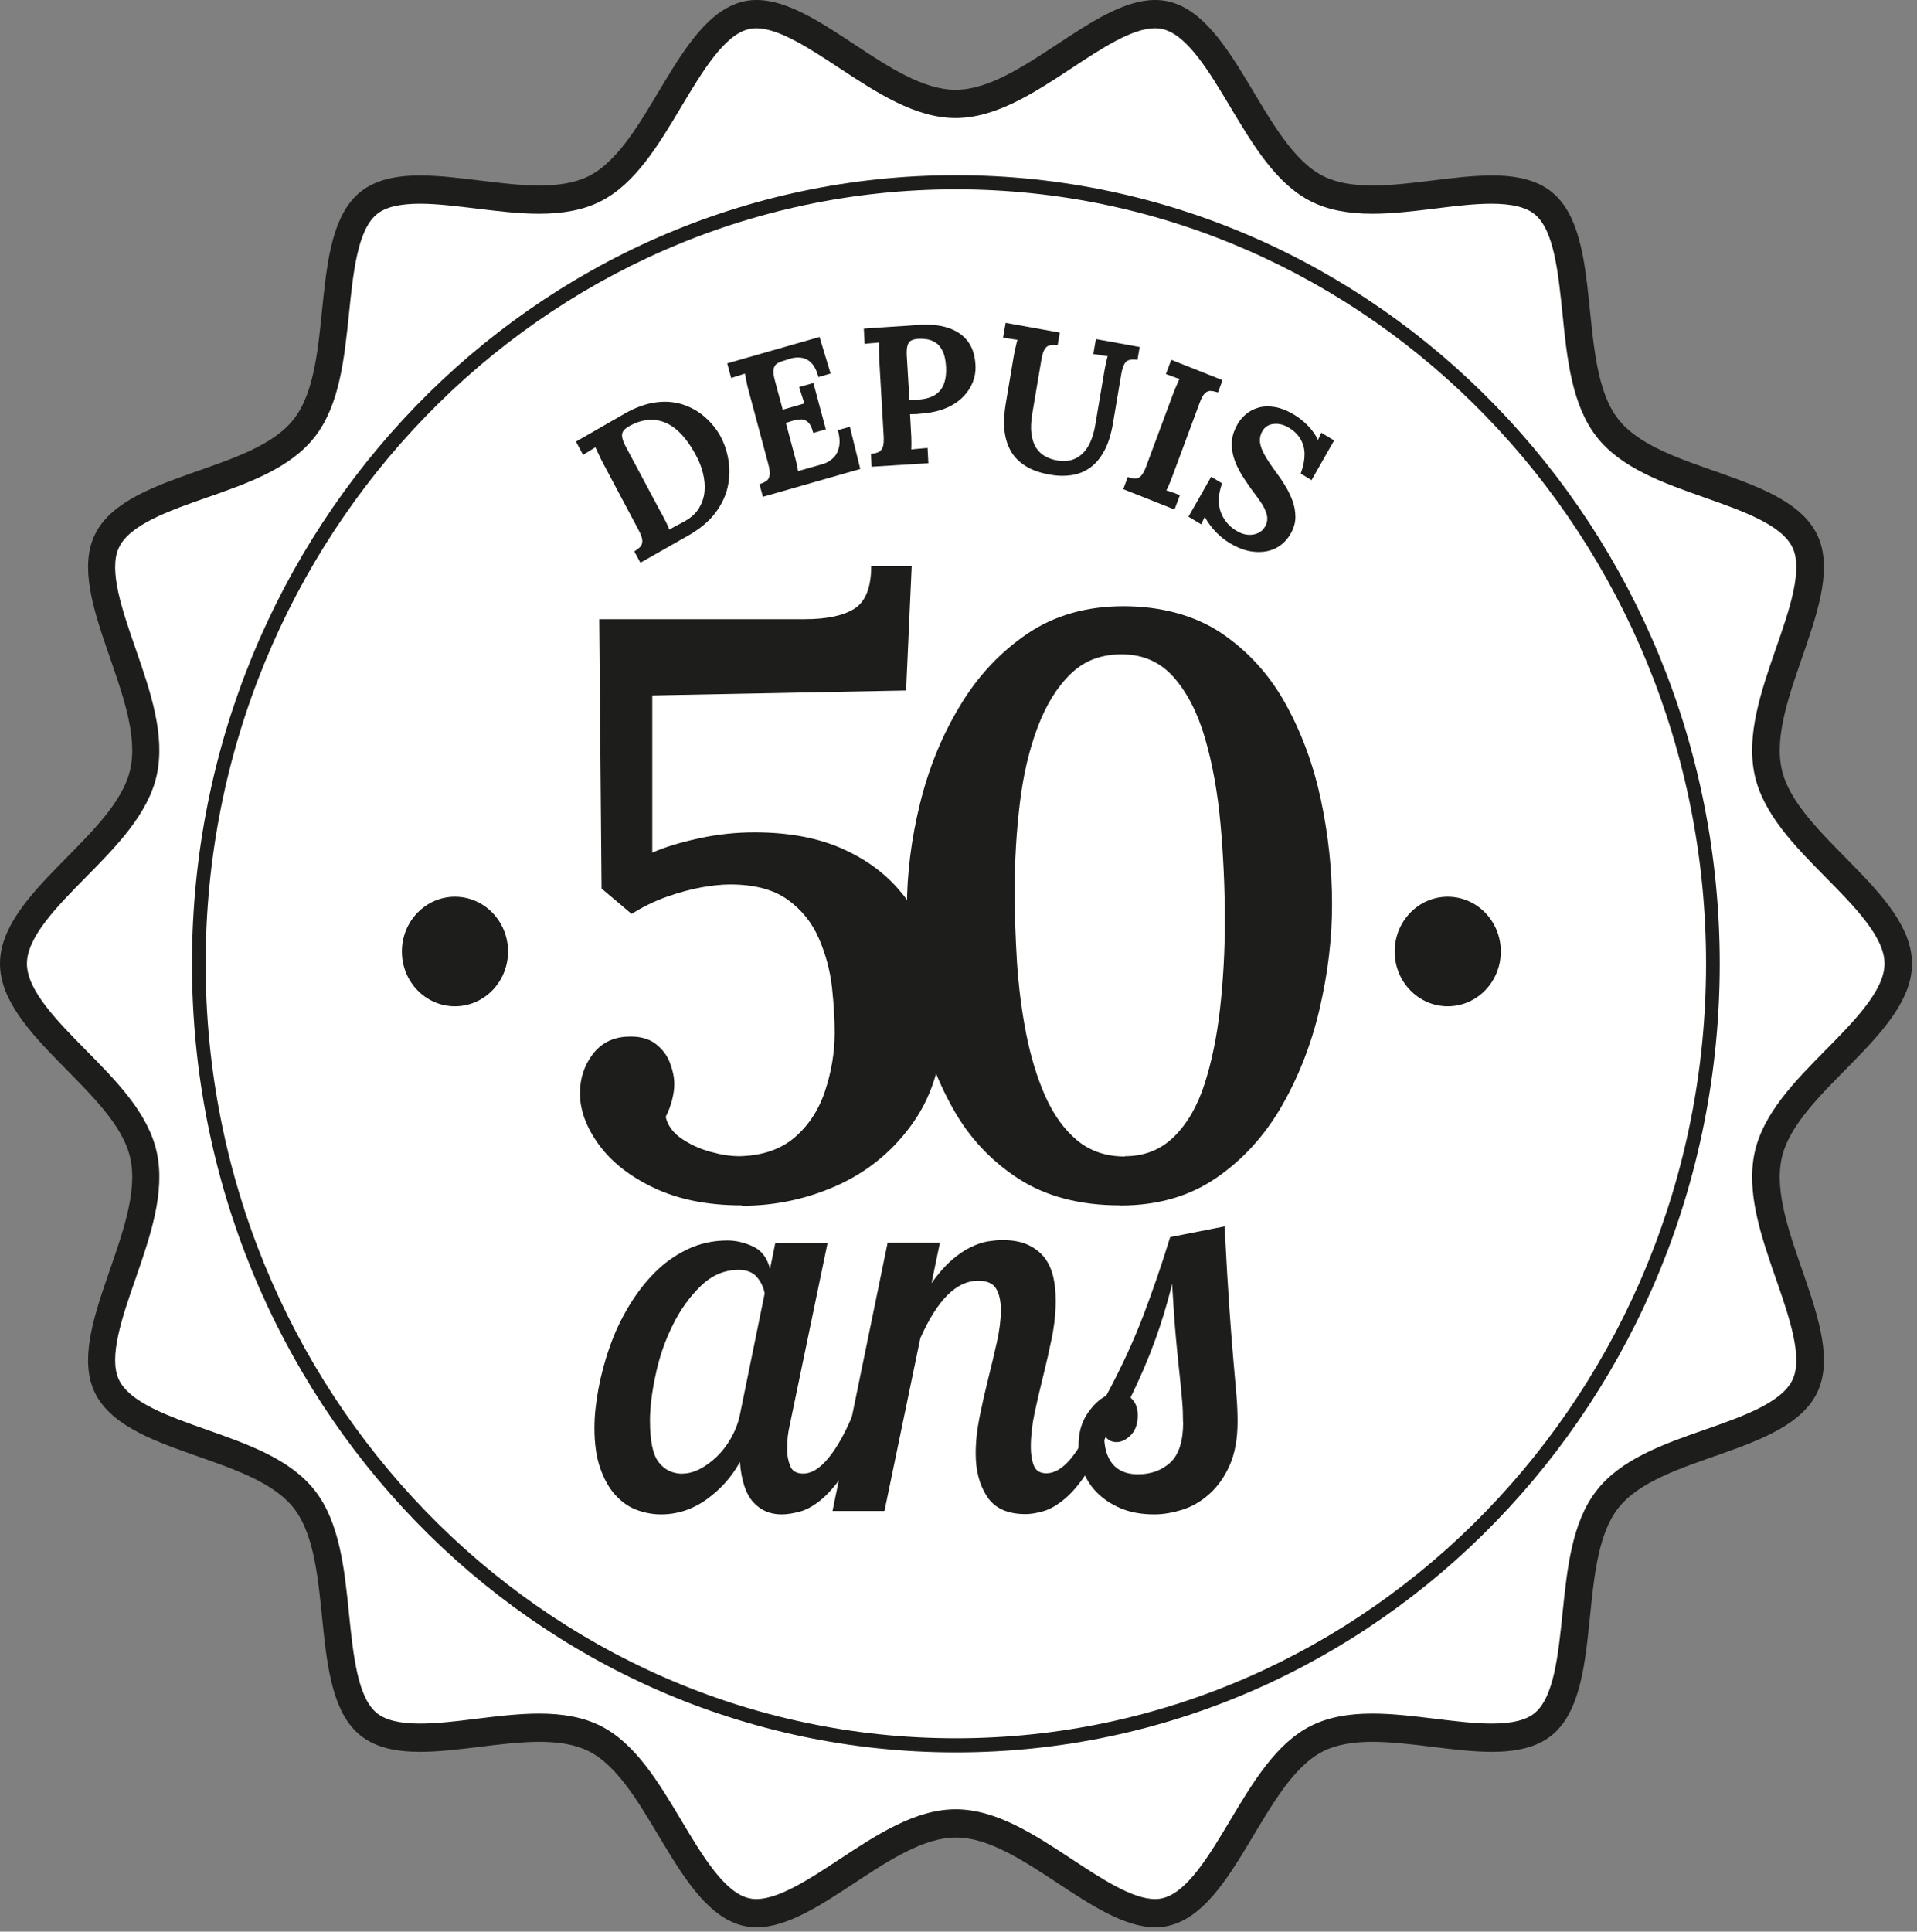
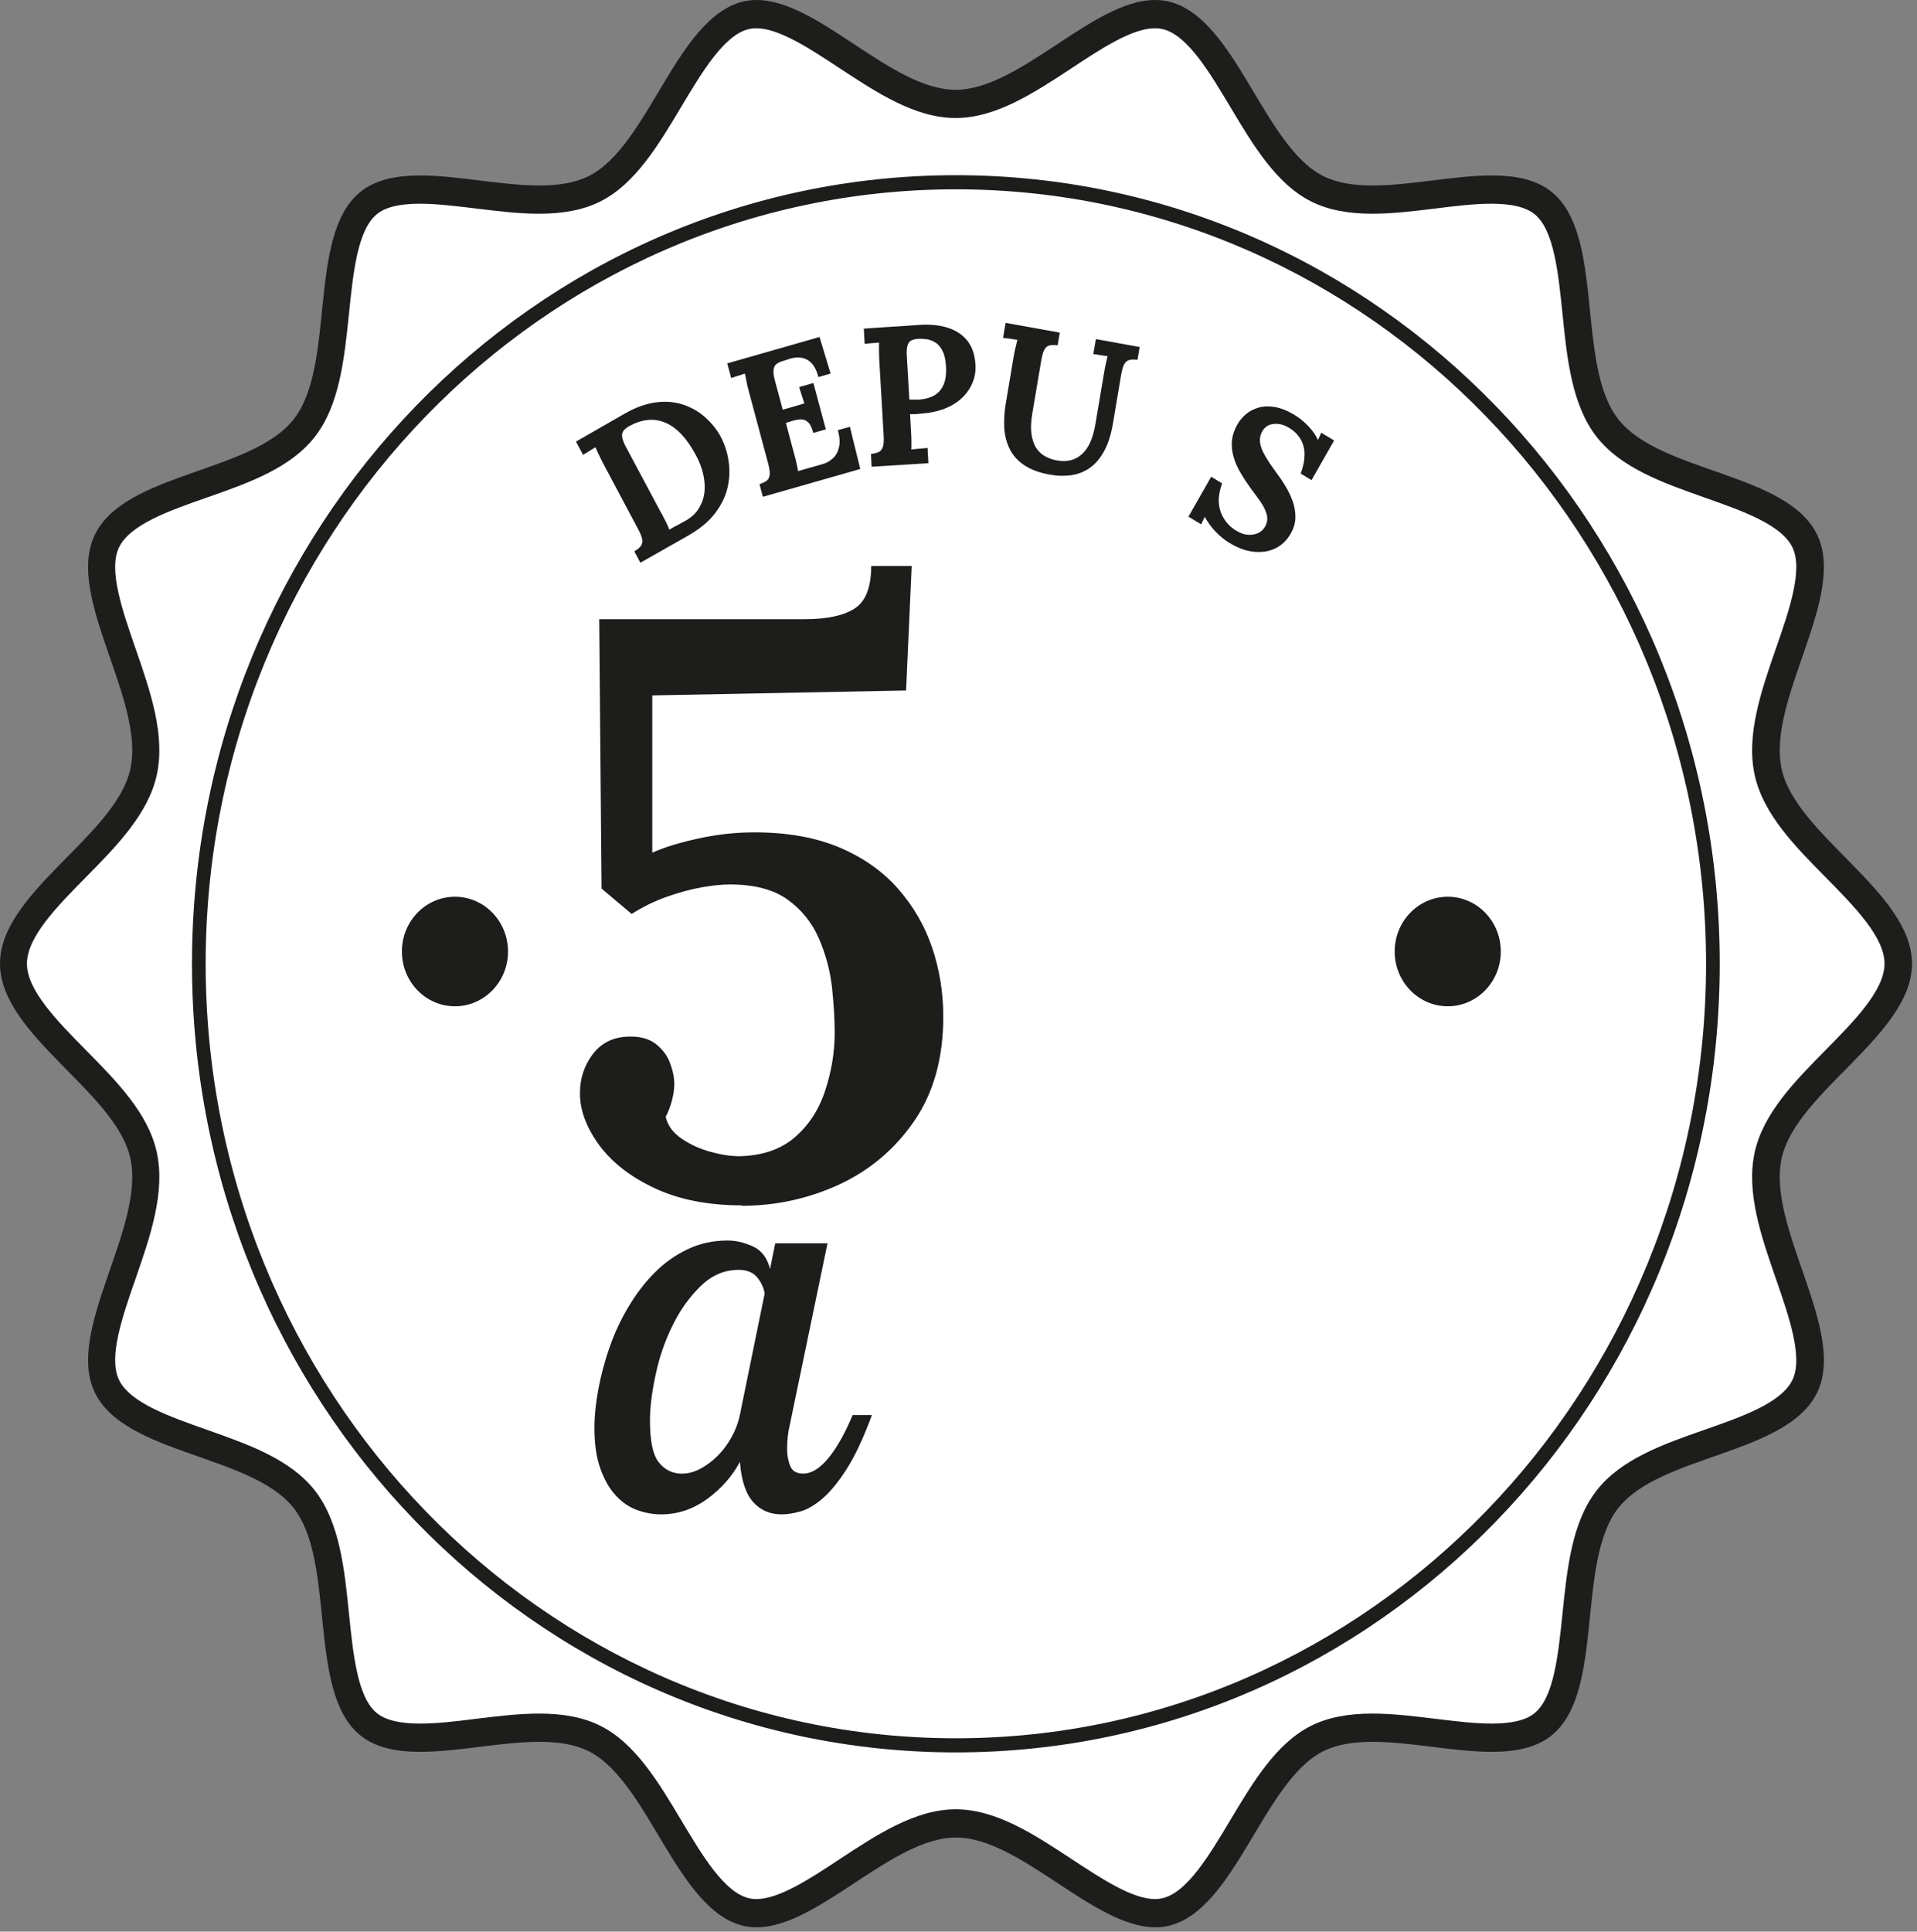
<svg xmlns="http://www.w3.org/2000/svg" width="135" height="136" viewBox="0 0 135 136" fill="none">
  <rect x="0" y="0" width="135" height="136" fill="#808080" stroke="none" />
  <g clip-path="url(#clip0_141_213)">
    <path d="M81.355 134.722C79.477 134.722 77.195 133.221 74.99 131.76C72.486 130.11 69.886 128.401 67.324 128.401C64.762 128.401 62.162 130.11 59.658 131.76C57.453 133.211 55.161 134.722 53.293 134.722C53.042 134.722 52.792 134.692 52.561 134.643C50.433 134.146 48.776 131.382 47.187 128.709C45.666 126.154 44.086 123.52 41.881 122.417C40.86 121.91 39.589 121.661 38 121.661C36.613 121.661 35.121 121.84 33.676 122.019C32.299 122.188 30.864 122.367 29.603 122.367C27.917 122.367 26.752 122.059 25.953 121.403C24.277 120.021 23.959 116.831 23.642 113.73C23.333 110.718 23.016 107.607 21.465 105.599C19.924 103.601 17.064 102.597 14.3 101.633C11.44 100.629 8.474 99.585 7.54 97.578C6.625 95.629 7.665 92.628 8.676 89.715C9.668 86.843 10.699 83.881 10.14 81.336C9.601 78.891 7.473 76.734 5.421 74.647C3.245 72.43 0.991 70.144 0.991 67.858C0.991 65.572 3.245 63.276 5.421 61.069C7.482 58.982 9.601 56.825 10.14 54.38C10.699 51.835 9.668 48.863 8.676 45.991C7.665 43.088 6.625 40.087 7.54 38.129C8.474 36.121 11.44 35.087 14.3 34.073C17.064 33.099 19.924 32.095 21.465 30.107C23.016 28.099 23.333 24.988 23.642 21.977C23.959 18.885 24.287 15.685 25.953 14.303C26.752 13.647 27.908 13.339 29.603 13.339C30.864 13.339 32.299 13.518 33.676 13.687C35.121 13.866 36.613 14.045 38 14.045C39.589 14.045 40.86 13.796 41.881 13.289C44.086 12.186 45.666 9.552 47.187 6.997C48.786 4.324 50.433 1.56 52.561 1.063C52.792 1.014 53.042 0.984 53.293 0.984C55.171 0.984 57.453 2.485 59.658 3.946C62.162 5.596 64.762 7.306 67.324 7.306C69.886 7.306 72.486 5.596 74.99 3.946C77.195 2.495 79.487 0.984 81.355 0.984C81.606 0.984 81.856 1.014 82.087 1.063C84.215 1.56 85.872 4.324 87.461 6.997C88.982 9.552 90.561 12.186 92.767 13.289C93.788 13.796 95.059 14.045 96.648 14.045C98.034 14.045 99.527 13.866 100.972 13.687C102.349 13.518 103.784 13.339 105.045 13.339C106.731 13.339 107.896 13.647 108.695 14.303C110.371 15.685 110.689 18.875 111.006 21.977C111.314 24.988 111.632 28.099 113.183 30.107C114.724 32.105 117.584 33.109 120.348 34.083C123.217 35.087 126.174 36.131 127.108 38.139C128.023 40.087 126.983 43.088 125.972 46.001C124.98 48.873 123.949 51.835 124.508 54.39C125.047 56.835 127.175 58.992 129.227 61.079C131.403 63.296 133.656 65.582 133.656 67.868C133.656 70.154 131.403 72.45 129.227 74.657C127.166 76.744 125.047 78.901 124.508 81.346C123.949 83.891 124.98 86.863 125.972 89.735C126.973 92.638 128.023 95.639 127.108 97.597C126.174 99.605 123.208 100.639 120.348 101.653C117.584 102.627 114.724 103.631 113.183 105.619C111.623 107.627 111.314 110.738 111.006 113.75C110.689 116.841 110.361 120.041 108.695 121.423C107.896 122.079 106.74 122.387 105.045 122.387C103.784 122.387 102.349 122.208 100.972 122.039C99.527 121.86 98.034 121.681 96.648 121.681C95.059 121.681 93.788 121.93 92.767 122.437C90.561 123.54 88.982 126.174 87.461 128.729C85.862 131.402 84.215 134.166 82.087 134.663C81.856 134.712 81.606 134.742 81.355 134.742V134.722Z" fill="white" />
    <path d="M81.355 1.988C81.538 1.988 81.711 2.008 81.875 2.048C83.609 2.455 85.149 5.039 86.642 7.534C88.241 10.208 89.887 12.971 92.353 14.194C93.508 14.77 94.914 15.049 96.648 15.049C98.092 15.049 99.614 14.86 101.078 14.681C102.493 14.502 103.832 14.343 105.036 14.343C106.47 14.343 107.472 14.591 108.079 15.088C109.437 16.202 109.735 19.193 110.034 22.086C110.351 25.237 110.688 28.497 112.422 30.733C114.146 32.96 117.141 34.004 120.03 35.027C122.707 35.972 125.471 36.936 126.241 38.566C126.973 40.146 126.01 42.949 125.066 45.653C124.026 48.655 122.948 51.766 123.574 54.589C124.171 57.312 126.405 59.578 128.562 61.765C130.604 63.833 132.713 65.98 132.713 67.848C132.713 69.717 130.604 71.864 128.562 73.931C126.405 76.118 124.18 78.384 123.574 81.108C122.948 83.94 124.026 87.042 125.066 90.043C126.01 92.757 126.973 95.56 126.241 97.13C125.48 98.76 122.707 99.735 120.03 100.669C117.131 101.683 114.136 102.736 112.422 104.963C110.688 107.199 110.361 110.459 110.034 113.61C109.735 116.503 109.437 119.485 108.079 120.608C107.472 121.115 106.47 121.353 105.036 121.353C103.832 121.353 102.493 121.184 101.078 121.015C99.604 120.836 98.092 120.648 96.638 120.648C94.905 120.648 93.499 120.926 92.343 121.502C89.878 122.725 88.231 125.488 86.632 128.162C85.14 130.657 83.599 133.241 81.865 133.649C81.702 133.688 81.528 133.708 81.345 133.708C79.747 133.708 77.59 132.287 75.49 130.905C72.861 129.176 70.155 127.387 67.305 127.387C64.454 127.387 61.748 129.176 59.119 130.905C57.029 132.287 54.862 133.708 53.264 133.708C53.081 133.708 52.908 133.688 52.744 133.649C51.01 133.241 49.47 130.657 47.977 128.162C46.378 125.488 44.732 122.725 42.266 121.502C41.111 120.926 39.705 120.648 37.971 120.648C36.527 120.648 35.005 120.836 33.532 121.015C32.116 121.194 30.777 121.353 29.574 121.353C28.139 121.353 27.137 121.105 26.531 120.608C25.173 119.495 24.874 116.503 24.576 113.61C24.258 110.459 23.921 107.199 22.187 104.963C20.464 102.736 17.469 101.693 14.58 100.669C11.902 99.725 9.139 98.76 8.368 97.13C7.636 95.55 8.599 92.747 9.543 90.043C10.583 87.042 11.662 83.93 11.036 81.108C10.439 78.384 8.204 76.118 6.047 73.931C4.006 71.864 1.897 69.717 1.897 67.848C1.897 65.98 4.006 63.833 6.047 61.765C8.204 59.578 10.429 57.312 11.036 54.589C11.662 51.756 10.583 48.655 9.543 45.653C8.599 42.939 7.636 40.136 8.368 38.566C9.129 36.936 11.902 35.962 14.58 35.027C17.478 34.014 20.473 32.96 22.187 30.733C23.921 28.497 24.248 25.237 24.576 22.086C24.874 19.193 25.173 16.212 26.531 15.088C27.137 14.581 28.139 14.343 29.574 14.343C30.777 14.343 32.116 14.512 33.532 14.681C35.005 14.86 36.517 15.049 37.962 15.049C39.695 15.049 41.101 14.77 42.257 14.194C44.722 12.971 46.369 10.208 47.967 7.534C49.46 5.039 51.001 2.455 52.734 2.048C52.898 2.008 53.071 1.988 53.254 1.988C54.853 1.988 57.01 3.409 59.109 4.791C61.738 6.52 64.445 8.309 67.295 8.309C70.145 8.309 72.852 6.52 75.481 4.791C77.57 3.409 79.737 1.988 81.336 1.988M81.336 -6.10352e-05C76.983 -6.10352e-05 71.821 6.322 67.295 6.322C62.769 6.322 57.636 -6.10352e-05 53.283 -6.10352e-05C52.965 -6.10352e-05 52.648 0.03 52.339 0.109C47.65 1.213 45.685 10.297 41.448 12.405C40.465 12.892 39.271 13.061 37.99 13.061C35.333 13.061 32.241 12.355 29.593 12.355C27.927 12.355 26.444 12.633 25.346 13.538C21.629 16.599 23.67 25.664 20.704 29.491C17.758 33.308 8.734 33.258 6.654 37.701C4.612 42.065 10.246 49.311 9.177 54.151C8.147 58.843 -0 62.839 -0 67.848C-0 72.858 8.147 76.863 9.177 81.545C10.246 86.386 4.612 93.632 6.654 97.995C8.734 102.438 17.748 102.388 20.704 106.205C23.67 110.042 21.629 119.107 25.346 122.158C26.444 123.063 27.927 123.341 29.593 123.341C32.241 123.341 35.333 122.636 37.99 122.636C39.281 122.636 40.465 122.805 41.448 123.292C45.675 125.399 47.65 134.484 52.339 135.587C52.648 135.657 52.965 135.696 53.283 135.696C57.636 135.696 62.798 129.375 67.324 129.375C71.85 129.375 77.002 135.696 81.365 135.696C81.683 135.696 82 135.666 82.308 135.587C86.998 134.484 88.963 125.399 93.2 123.292C94.182 122.805 95.376 122.636 96.657 122.636C99.315 122.636 102.407 123.341 105.055 123.341C106.721 123.341 108.204 123.063 109.302 122.158C113.019 119.097 110.977 110.032 113.943 106.205C116.89 102.388 125.914 102.438 127.994 97.995C130.035 93.632 124.402 86.386 125.471 81.545C126.501 76.853 134.648 72.858 134.648 67.848C134.648 62.839 126.501 58.833 125.471 54.151C124.402 49.311 130.035 42.065 127.994 37.701C125.914 33.258 116.9 33.308 113.943 29.491C110.977 25.654 113.019 16.589 109.302 13.538C108.204 12.633 106.721 12.355 105.055 12.355C102.407 12.355 99.315 13.061 96.657 13.061C95.367 13.061 94.182 12.892 93.2 12.405C88.972 10.297 86.998 1.213 82.308 0.109C82 0.04 81.683 -6.10352e-05 81.365 -6.10352e-05L81.336 -6.10352e-05Z" fill="#1D1D1B" />
-     <path d="M67.314 122.884C37.923 122.884 14.002 98.204 14.002 67.858C14.002 37.512 37.923 12.832 67.314 12.832C96.706 12.832 120.627 37.512 120.627 67.858C120.627 98.204 96.715 122.884 67.314 122.884Z" fill="white" />
    <path d="M67.314 13.329C96.445 13.329 120.145 37.791 120.145 67.858C120.145 97.925 96.445 122.387 67.314 122.387C38.183 122.387 14.483 97.925 14.483 67.858C14.483 37.791 38.183 13.329 67.314 13.329ZM67.314 12.335C37.605 12.335 13.52 37.194 13.52 67.858C13.52 98.522 37.605 123.381 67.314 123.381C97.023 123.381 121.108 98.522 121.108 67.858C121.108 37.194 97.023 12.335 67.314 12.335Z" fill="#1D1D1B" />
    <path d="M44.684 38.814C44.857 38.705 45.001 38.596 45.098 38.486C45.194 38.377 45.242 38.228 45.232 38.049C45.223 37.87 45.127 37.612 44.953 37.284L42.468 32.612C42.353 32.393 42.247 32.175 42.151 31.966C42.054 31.757 41.977 31.598 41.929 31.489C41.804 31.568 41.65 31.668 41.467 31.777C41.284 31.886 41.149 31.976 41.062 32.026L40.562 31.091L43.99 29.123C44.77 28.676 45.512 28.418 46.205 28.328C46.898 28.238 47.544 28.298 48.131 28.497C48.718 28.696 49.229 28.994 49.672 29.392C50.115 29.789 50.481 30.236 50.751 30.743C51.011 31.24 51.203 31.787 51.299 32.403C51.405 33.01 51.386 33.636 51.251 34.262C51.116 34.898 50.828 35.504 50.385 36.101C49.941 36.697 49.306 37.224 48.478 37.701L45.098 39.62L44.664 38.814H44.684ZM46.6 36.17C46.715 36.389 46.821 36.608 46.927 36.806C47.024 37.015 47.101 37.174 47.139 37.294C47.216 37.244 47.322 37.174 47.457 37.105C47.592 37.035 47.746 36.956 47.89 36.876C48.044 36.797 48.17 36.727 48.256 36.677C48.69 36.429 49.017 36.131 49.229 35.773C49.441 35.415 49.576 35.027 49.614 34.61C49.653 34.192 49.614 33.765 49.508 33.328C49.402 32.89 49.239 32.473 49.017 32.065C48.574 31.24 48.102 30.624 47.601 30.216C47.101 29.809 46.581 29.6 46.041 29.561C45.502 29.531 44.953 29.66 44.395 29.958C44.202 30.058 44.048 30.167 43.942 30.286C43.836 30.405 43.788 30.555 43.807 30.733C43.826 30.912 43.913 31.161 44.086 31.479L46.59 36.17H46.6Z" fill="#1D1D1B" />
    <path d="M57.27 30.475C57.174 30.097 57.039 29.839 56.885 29.71C56.731 29.57 56.548 29.511 56.336 29.531C56.134 29.551 55.912 29.59 55.681 29.67L55.344 29.779L55.931 31.976C55.999 32.214 56.057 32.443 56.105 32.662C56.153 32.88 56.182 33.049 56.201 33.169L57.944 32.672C58.204 32.602 58.435 32.463 58.647 32.274C58.859 32.085 59.003 31.827 59.081 31.499C59.157 31.171 59.138 30.763 59.003 30.286L59.851 30.047L60.583 33.02L53.726 34.978L53.485 34.093C53.678 34.023 53.842 33.954 53.967 33.864C54.092 33.785 54.169 33.646 54.198 33.467C54.227 33.288 54.198 33.01 54.102 32.662L52.725 27.523C52.657 27.284 52.599 27.046 52.561 26.817C52.522 26.588 52.484 26.42 52.455 26.3C52.32 26.35 52.147 26.41 51.944 26.469C51.742 26.529 51.588 26.588 51.492 26.618L51.213 25.585L57.713 23.726L58.493 26.3L57.636 26.549C57.501 26.052 57.318 25.714 57.087 25.505C56.856 25.296 56.605 25.197 56.346 25.177C56.086 25.157 55.835 25.187 55.604 25.267L55.142 25.416C54.959 25.465 54.814 25.535 54.689 25.624C54.564 25.714 54.506 25.843 54.477 26.032C54.448 26.221 54.487 26.489 54.583 26.837L55.123 28.845L56.644 28.407L56.278 27.255L57.28 26.966L58.156 30.227L57.299 30.475H57.27Z" fill="#1D1D1B" />
    <path d="M61.344 31.956C61.546 31.936 61.719 31.896 61.854 31.837C61.989 31.787 62.095 31.668 62.162 31.499C62.23 31.33 62.249 31.052 62.23 30.684L61.922 25.366C61.912 25.117 61.902 24.879 61.902 24.64C61.902 24.402 61.902 24.233 61.902 24.114C61.758 24.134 61.584 24.153 61.363 24.163C61.151 24.183 60.987 24.193 60.891 24.213L60.833 23.14C61.469 23.09 62.104 23.05 62.74 23.01C63.376 22.971 64.011 22.931 64.647 22.881C65.436 22.821 66.13 22.881 66.727 23.07C67.324 23.259 67.796 23.567 68.142 24.014C68.489 24.462 68.672 25.048 68.701 25.793C68.711 26.161 68.653 26.539 68.508 26.897C68.364 27.265 68.152 27.602 67.854 27.91C67.555 28.219 67.18 28.487 66.708 28.696C66.236 28.904 65.697 29.044 65.061 29.103C64.868 29.123 64.695 29.143 64.541 29.153C64.396 29.153 64.242 29.163 64.088 29.163L64.156 30.386C64.175 30.644 64.184 30.892 64.184 31.121C64.184 31.35 64.184 31.529 64.175 31.648C64.271 31.638 64.396 31.618 64.55 31.608C64.705 31.598 64.849 31.578 65.003 31.568C65.157 31.558 65.254 31.549 65.321 31.538L65.379 32.612L61.382 32.861L61.334 31.946L61.344 31.956ZM64.04 28.139C64.136 28.139 64.242 28.139 64.339 28.139C64.435 28.139 64.541 28.139 64.647 28.139C65.138 28.109 65.533 28 65.841 27.811C66.139 27.622 66.351 27.354 66.477 27.016C66.602 26.678 66.65 26.27 66.621 25.803C66.592 25.336 66.515 24.978 66.371 24.7C66.236 24.432 66.072 24.233 65.87 24.114C65.677 23.994 65.475 23.915 65.263 23.885C65.051 23.855 64.868 23.845 64.695 23.855C64.502 23.865 64.348 23.895 64.213 23.955C64.079 24.004 63.982 24.114 63.925 24.283C63.867 24.451 63.838 24.69 63.857 25.008L64.04 28.129V28.139Z" fill="#1D1D1B" />
    <path d="M74.479 24.312C74.287 24.283 74.113 24.283 73.959 24.312C73.805 24.332 73.68 24.412 73.584 24.561C73.478 24.71 73.401 24.968 73.333 25.346L72.698 29.113C72.601 29.69 72.582 30.177 72.64 30.564C72.698 30.952 72.803 31.28 72.967 31.529C73.131 31.777 73.333 31.976 73.564 32.105C73.795 32.234 74.055 32.344 74.315 32.393C74.797 32.503 75.23 32.483 75.615 32.334C76.001 32.185 76.319 31.906 76.579 31.509C76.838 31.101 77.022 30.564 77.137 29.889L77.744 26.3C77.782 26.052 77.83 25.813 77.879 25.595C77.927 25.366 77.965 25.197 78.004 25.078C77.859 25.058 77.676 25.038 77.465 24.998C77.243 24.958 77.089 24.939 76.993 24.929L77.176 23.875L80.257 24.432L80.103 25.336C79.911 25.306 79.737 25.306 79.583 25.336C79.439 25.356 79.304 25.436 79.208 25.585C79.102 25.734 79.025 25.992 78.957 26.37L78.379 29.799C78.245 30.584 78.042 31.24 77.763 31.747C77.484 32.264 77.147 32.662 76.752 32.94C76.357 33.218 75.924 33.387 75.442 33.457C74.961 33.526 74.46 33.517 73.93 33.417C73.189 33.288 72.582 33.059 72.129 32.751C71.667 32.443 71.33 32.065 71.109 31.618C70.887 31.171 70.762 30.684 70.723 30.147C70.695 29.61 70.723 29.054 70.82 28.467L71.378 25.147C71.417 24.899 71.465 24.66 71.523 24.442C71.571 24.213 71.619 24.044 71.648 23.925C71.503 23.905 71.33 23.885 71.109 23.845C70.897 23.815 70.743 23.796 70.637 23.786L70.82 22.732L74.633 23.418L74.479 24.322V24.312Z" fill="#1D1D1B" />
-     <path d="M85.775 27.632C85.592 27.573 85.419 27.533 85.265 27.523C85.111 27.513 84.976 27.573 84.851 27.692C84.726 27.811 84.591 28.06 84.466 28.407L82.617 33.387C82.53 33.626 82.443 33.844 82.357 34.053C82.27 34.262 82.193 34.431 82.135 34.53C82.279 34.57 82.453 34.62 82.655 34.699C82.857 34.779 83.011 34.828 83.088 34.868L82.713 35.872L79.102 34.441L79.419 33.586C79.612 33.656 79.785 33.695 79.93 33.695C80.074 33.695 80.209 33.646 80.344 33.517C80.469 33.387 80.604 33.149 80.729 32.801L82.578 27.821C82.665 27.582 82.751 27.364 82.848 27.155C82.944 26.946 83.011 26.787 83.06 26.678C82.925 26.638 82.751 26.579 82.549 26.499C82.347 26.42 82.193 26.37 82.106 26.34L82.482 25.336L86.093 26.767L85.775 27.622V27.632Z" fill="#1D1D1B" />
    <path d="M91.602 33.338C91.785 32.85 91.871 32.393 91.871 31.986C91.871 31.578 91.765 31.21 91.573 30.892C91.38 30.574 91.101 30.306 90.735 30.097C90.398 29.898 90.051 29.809 89.695 29.849C89.329 29.889 89.069 30.058 88.896 30.366C88.751 30.614 88.703 30.872 88.732 31.141C88.761 31.409 88.876 31.707 89.059 32.035C89.242 32.364 89.502 32.751 89.82 33.188C90.042 33.487 90.273 33.805 90.485 34.163C90.706 34.511 90.879 34.878 91.024 35.256C91.159 35.634 91.226 36.021 91.226 36.409C91.226 36.797 91.111 37.194 90.889 37.582C90.619 38.049 90.253 38.397 89.801 38.615C89.348 38.834 88.838 38.904 88.27 38.844C87.701 38.785 87.133 38.566 86.536 38.198C86.228 38.009 85.92 37.761 85.612 37.443C85.313 37.125 85.053 36.777 84.841 36.389L84.591 36.916L83.695 36.379L85.294 33.566L86.064 34.033C85.795 34.769 85.756 35.425 85.949 36.001C86.151 36.578 86.517 37.035 87.056 37.363C87.335 37.532 87.605 37.632 87.875 37.651C88.144 37.671 88.385 37.632 88.597 37.532C88.809 37.433 88.973 37.284 89.088 37.075C89.252 36.797 89.281 36.508 89.204 36.21C89.117 35.912 88.973 35.614 88.761 35.316C88.549 35.017 88.337 34.719 88.106 34.421C87.827 34.033 87.576 33.656 87.355 33.278C87.133 32.9 86.97 32.523 86.864 32.145C86.758 31.767 86.719 31.389 86.758 31.012C86.796 30.634 86.931 30.246 87.153 29.859C87.297 29.61 87.49 29.382 87.73 29.173C87.971 28.964 88.27 28.805 88.607 28.706C88.944 28.606 89.329 28.586 89.762 28.656C90.196 28.726 90.668 28.914 91.178 29.223C91.486 29.411 91.804 29.66 92.112 29.978C92.42 30.296 92.661 30.634 92.815 30.982L93.046 30.465L93.951 31.012L92.362 33.805L91.592 33.338H91.602Z" fill="#1D1D1B" />
    <path d="M52.233 84.865C49.845 84.865 47.804 84.457 46.09 83.652C44.375 82.847 43.075 81.823 42.18 80.601C41.284 79.368 40.841 78.156 40.841 76.973C40.841 75.939 41.14 75.025 41.737 74.229C42.334 73.444 43.152 73.027 44.192 72.987C45.011 72.947 45.666 73.116 46.147 73.474C46.629 73.842 46.975 74.289 47.178 74.826C47.38 75.362 47.486 75.859 47.486 76.327C47.486 76.675 47.428 77.062 47.322 77.48C47.207 77.907 47.062 78.285 46.879 78.633C47.024 79.249 47.399 79.756 47.996 80.163C48.593 80.571 49.258 80.879 50.009 81.088C50.751 81.296 51.444 81.406 52.08 81.406C53.678 81.366 54.978 80.929 55.96 80.084C56.943 79.239 57.665 78.146 58.108 76.794C58.551 75.452 58.782 74.08 58.782 72.699C58.782 71.734 58.715 70.671 58.589 69.498C58.455 68.325 58.147 67.182 57.665 66.069C57.183 64.956 56.442 64.041 55.46 63.336C54.477 62.63 53.12 62.272 51.405 62.272C50.847 62.272 50.182 62.342 49.422 62.471C48.661 62.61 47.842 62.829 46.966 63.137C46.09 63.445 45.261 63.852 44.481 64.349L42.363 62.56L42.199 43.595H56.663C58.224 43.595 59.398 43.347 60.178 42.85C60.959 42.353 61.353 41.349 61.353 39.848H64.204L63.809 48.615L45.935 48.963V60.035C46.792 59.648 47.881 59.32 49.2 59.032C50.519 58.743 51.829 58.604 53.139 58.604C55.45 58.604 57.443 58.962 59.119 59.668C60.795 60.383 62.172 61.348 63.25 62.58C64.329 63.813 65.128 65.194 65.648 66.735C66.168 68.275 66.428 69.886 66.428 71.576C66.428 74.498 65.745 76.943 64.387 78.921C63.029 80.899 61.267 82.39 59.109 83.394C56.952 84.388 54.66 84.895 52.243 84.895L52.233 84.865Z" fill="#1D1D1B" />
-     <path d="M78.88 84.865C76.049 84.865 73.67 84.239 71.734 82.996C69.799 81.744 68.248 80.094 67.102 78.036C65.947 75.979 65.119 73.722 64.618 71.267C64.117 68.812 63.867 66.367 63.867 63.942C63.867 61.517 64.175 59.062 64.791 56.567C65.407 54.072 66.342 51.776 67.613 49.678C68.874 47.581 70.463 45.891 72.361 44.609C74.258 43.327 76.511 42.681 79.121 42.681C81.731 42.681 84.138 43.317 86.016 44.579C87.894 45.852 89.406 47.512 90.542 49.569C91.679 51.627 92.507 53.883 93.027 56.338C93.547 58.803 93.807 61.238 93.807 63.663C93.807 66.089 93.518 68.484 92.94 70.989C92.362 73.484 91.467 75.78 90.263 77.877C89.05 79.975 87.509 81.664 85.631 82.947C83.753 84.229 81.509 84.875 78.899 84.875L78.88 84.865ZM79.217 81.406C80.594 81.406 81.75 80.949 82.684 80.024C83.618 79.1 84.331 77.867 84.832 76.307C85.332 74.746 85.698 72.987 85.92 70.999C86.141 69.021 86.257 66.973 86.257 64.856C86.257 62.511 86.151 60.224 85.949 57.998C85.746 55.771 85.38 53.764 84.86 51.974C84.34 50.185 83.599 48.754 82.655 47.681C81.702 46.607 80.488 46.07 78.996 46.07C77.503 46.07 76.347 46.528 75.394 47.452C74.441 48.376 73.67 49.619 73.073 51.199C72.476 52.78 72.062 54.549 71.821 56.537C71.581 58.515 71.455 60.582 71.455 62.739C71.455 64.349 71.513 66.029 71.619 67.759C71.734 69.488 71.946 71.158 72.264 72.778C72.582 74.388 73.025 75.85 73.603 77.162C74.181 78.464 74.922 79.507 75.837 80.273C76.752 81.038 77.879 81.426 79.217 81.426V81.406Z" fill="#1D1D1B" />
    <path d="M58.281 87.509L55.614 100.351C55.489 100.858 55.431 101.424 55.431 102.05C55.431 102.478 55.508 102.866 55.652 103.223C55.797 103.581 56.105 103.75 56.567 103.75C57.154 103.75 57.742 103.382 58.339 102.657C58.936 101.931 59.504 100.917 60.044 99.635H61.401C60.814 101.225 60.227 102.478 59.649 103.392C59.061 104.317 58.493 105.013 57.944 105.49C57.395 105.967 56.866 106.275 56.374 106.414C55.874 106.553 55.431 106.623 55.036 106.623C54.227 106.623 53.562 106.334 53.042 105.758C52.522 105.181 52.205 104.237 52.108 102.925C51.55 103.959 50.77 104.834 49.787 105.549C48.795 106.265 47.717 106.623 46.552 106.623C45.964 106.623 45.396 106.513 44.828 106.305C44.269 106.096 43.769 105.738 43.326 105.251C42.883 104.764 42.536 104.128 42.266 103.363C41.997 102.597 41.862 101.653 41.862 100.55C41.862 99.695 41.958 98.77 42.141 97.796C42.324 96.822 42.584 95.828 42.931 94.854C43.268 93.87 43.711 92.926 44.25 92.021C44.789 91.117 45.396 90.312 46.08 89.626C46.764 88.93 47.534 88.383 48.401 87.966C49.267 87.549 50.211 87.34 51.232 87.34C51.819 87.34 52.416 87.479 53.023 87.757C53.63 88.036 54.034 88.562 54.227 89.348L54.593 87.539H58.291L58.281 87.509ZM48.073 103.75C48.468 103.75 48.863 103.641 49.277 103.432C49.691 103.223 50.086 102.925 50.471 102.567C50.847 102.2 51.184 101.772 51.473 101.265C51.762 100.758 51.974 100.222 52.099 99.645L53.851 91.067C53.774 90.64 53.591 90.252 53.302 89.914C53.014 89.576 52.58 89.407 52.022 89.407C51.02 89.407 50.134 89.785 49.354 90.54C48.574 91.296 47.91 92.21 47.38 93.294C46.841 94.377 46.436 95.53 46.176 96.772C45.907 98.005 45.772 99.088 45.772 100.023C45.772 101.454 45.974 102.438 46.398 102.965C46.812 103.492 47.37 103.76 48.083 103.76L48.073 103.75Z" fill="#1D1D1B" />
-     <path d="M66.188 87.509L65.6 90.342C66.062 89.686 66.525 89.159 66.987 88.751C67.449 88.344 67.892 88.036 68.326 87.827C68.749 87.618 69.154 87.479 69.529 87.409C69.905 87.35 70.251 87.31 70.569 87.31C71.301 87.31 71.908 87.419 72.399 87.648C72.89 87.876 73.275 88.185 73.574 88.572C73.863 88.96 74.065 89.417 74.181 89.934C74.296 90.451 74.344 90.998 74.344 91.574C74.344 92.409 74.258 93.274 74.075 94.178C73.892 95.083 73.689 95.977 73.468 96.862C73.246 97.747 73.044 98.611 72.861 99.466C72.678 100.321 72.592 101.126 72.592 101.882C72.592 102.408 72.669 102.856 72.813 103.204C72.958 103.561 73.256 103.73 73.689 103.73C74.835 103.73 75.981 102.359 77.127 99.615H78.485C77.898 101.206 77.31 102.458 76.733 103.392C76.145 104.327 75.577 105.022 75.028 105.49C74.479 105.957 73.969 106.255 73.487 106.394C73.015 106.533 72.592 106.603 72.226 106.603C70.954 106.603 70.059 106.195 69.52 105.38C68.98 104.565 68.711 103.551 68.711 102.339C68.711 101.504 68.807 100.639 68.99 99.735C69.173 98.83 69.375 97.936 69.597 97.051C69.818 96.166 70.02 95.321 70.203 94.496C70.386 93.671 70.483 92.926 70.483 92.25C70.483 91.624 70.377 91.117 70.155 90.739C69.934 90.361 69.51 90.173 68.874 90.173C67.362 90.173 66.005 91.524 64.811 94.218L62.287 106.384H58.628L62.509 87.499H66.207L66.188 87.509Z" fill="#1D1D1B" />
-     <path d="M86.238 86.346C86.363 88.761 86.478 90.729 86.584 92.24C86.69 93.751 86.787 94.983 86.873 95.938C86.96 96.892 87.027 97.667 87.076 98.263C87.124 98.86 87.153 99.466 87.153 100.092C87.153 101.325 86.96 102.359 86.584 103.194C86.209 104.028 85.727 104.694 85.14 105.211C84.552 105.728 83.917 106.096 83.233 106.305C82.549 106.513 81.904 106.623 81.297 106.623C80.373 106.623 79.574 106.474 78.9 106.185C78.225 105.897 77.676 105.519 77.233 105.072C76.79 104.615 76.473 104.108 76.261 103.522C76.059 102.945 75.953 102.359 75.953 101.782C75.953 100.897 76.155 100.162 76.559 99.556C76.964 98.949 77.407 98.522 77.898 98.273C78.919 96.385 79.785 94.516 80.498 92.668C81.201 90.819 81.837 88.96 82.405 87.101L86.247 86.346H86.238ZM83.31 100.132C83.31 99.605 83.291 99.108 83.252 98.661C83.214 98.204 83.156 97.637 83.089 96.961C83.011 96.285 82.925 95.431 82.829 94.397C82.732 93.363 82.636 92.031 82.54 90.391C82.203 91.803 81.788 93.145 81.317 94.437C80.845 95.729 80.277 97.041 79.612 98.403C79.757 98.532 79.882 98.691 79.978 98.89C80.074 99.088 80.123 99.347 80.123 99.645C80.123 100.251 79.959 100.719 79.631 101.047C79.304 101.375 78.967 101.534 78.63 101.534C78.235 101.534 77.946 101.355 77.754 101.007C77.754 101.891 77.946 102.577 78.341 103.064C78.736 103.551 79.333 103.8 80.132 103.8C81.057 103.8 81.817 103.522 82.424 102.965C83.021 102.408 83.32 101.464 83.32 100.132H83.31Z" fill="#1D1D1B" />
    <path d="M32.039 70.85C34.103 70.85 35.776 69.123 35.776 66.993C35.776 64.863 34.103 63.137 32.039 63.137C29.975 63.137 28.302 64.863 28.302 66.993C28.302 69.123 29.975 70.85 32.039 70.85Z" fill="#1D1D1B" />
    <path d="M101.954 70.85C104.018 70.85 105.691 69.123 105.691 66.993C105.691 64.863 104.018 63.137 101.954 63.137C99.89 63.137 98.218 64.863 98.218 66.993C98.218 69.123 99.89 70.85 101.954 70.85Z" fill="#1D1D1B" />
  </g>
  <defs>
    <clipPath id="clip0_141_213">
      <rect width="134.63" height="135.716" fill="white" transform="translate(-0 -6.10352e-05)" />
    </clipPath>
  </defs>
</svg>